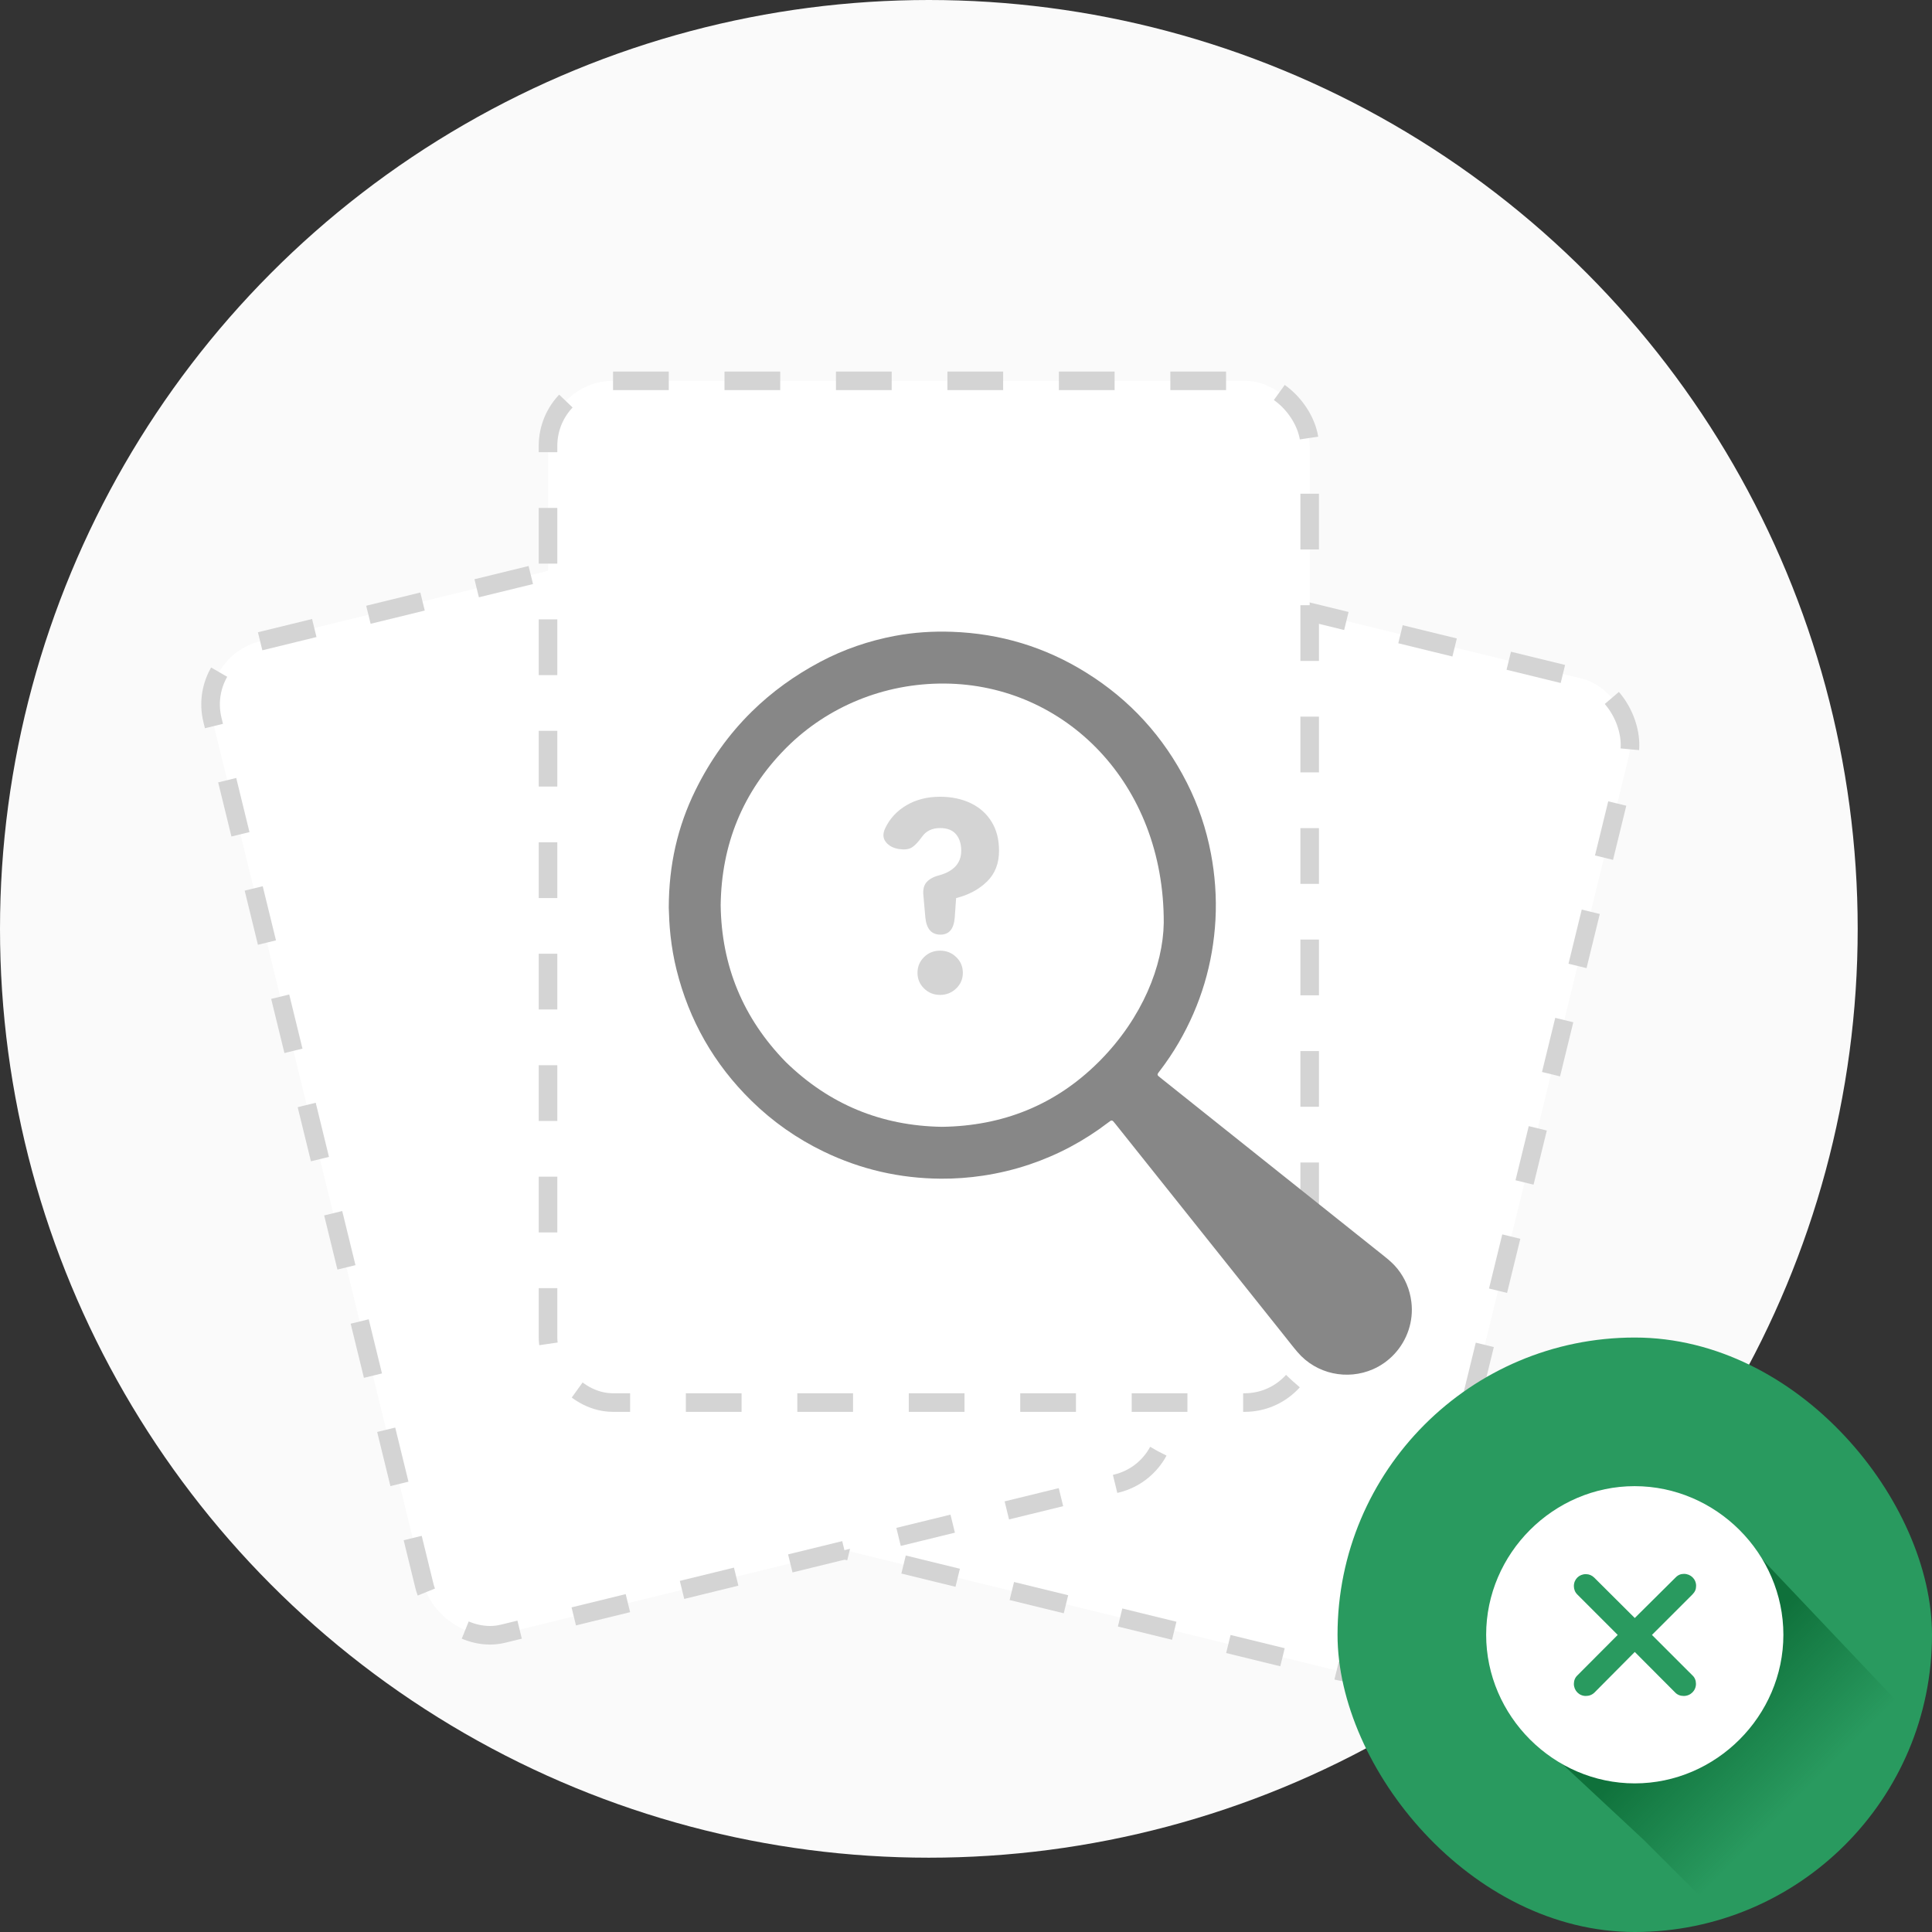
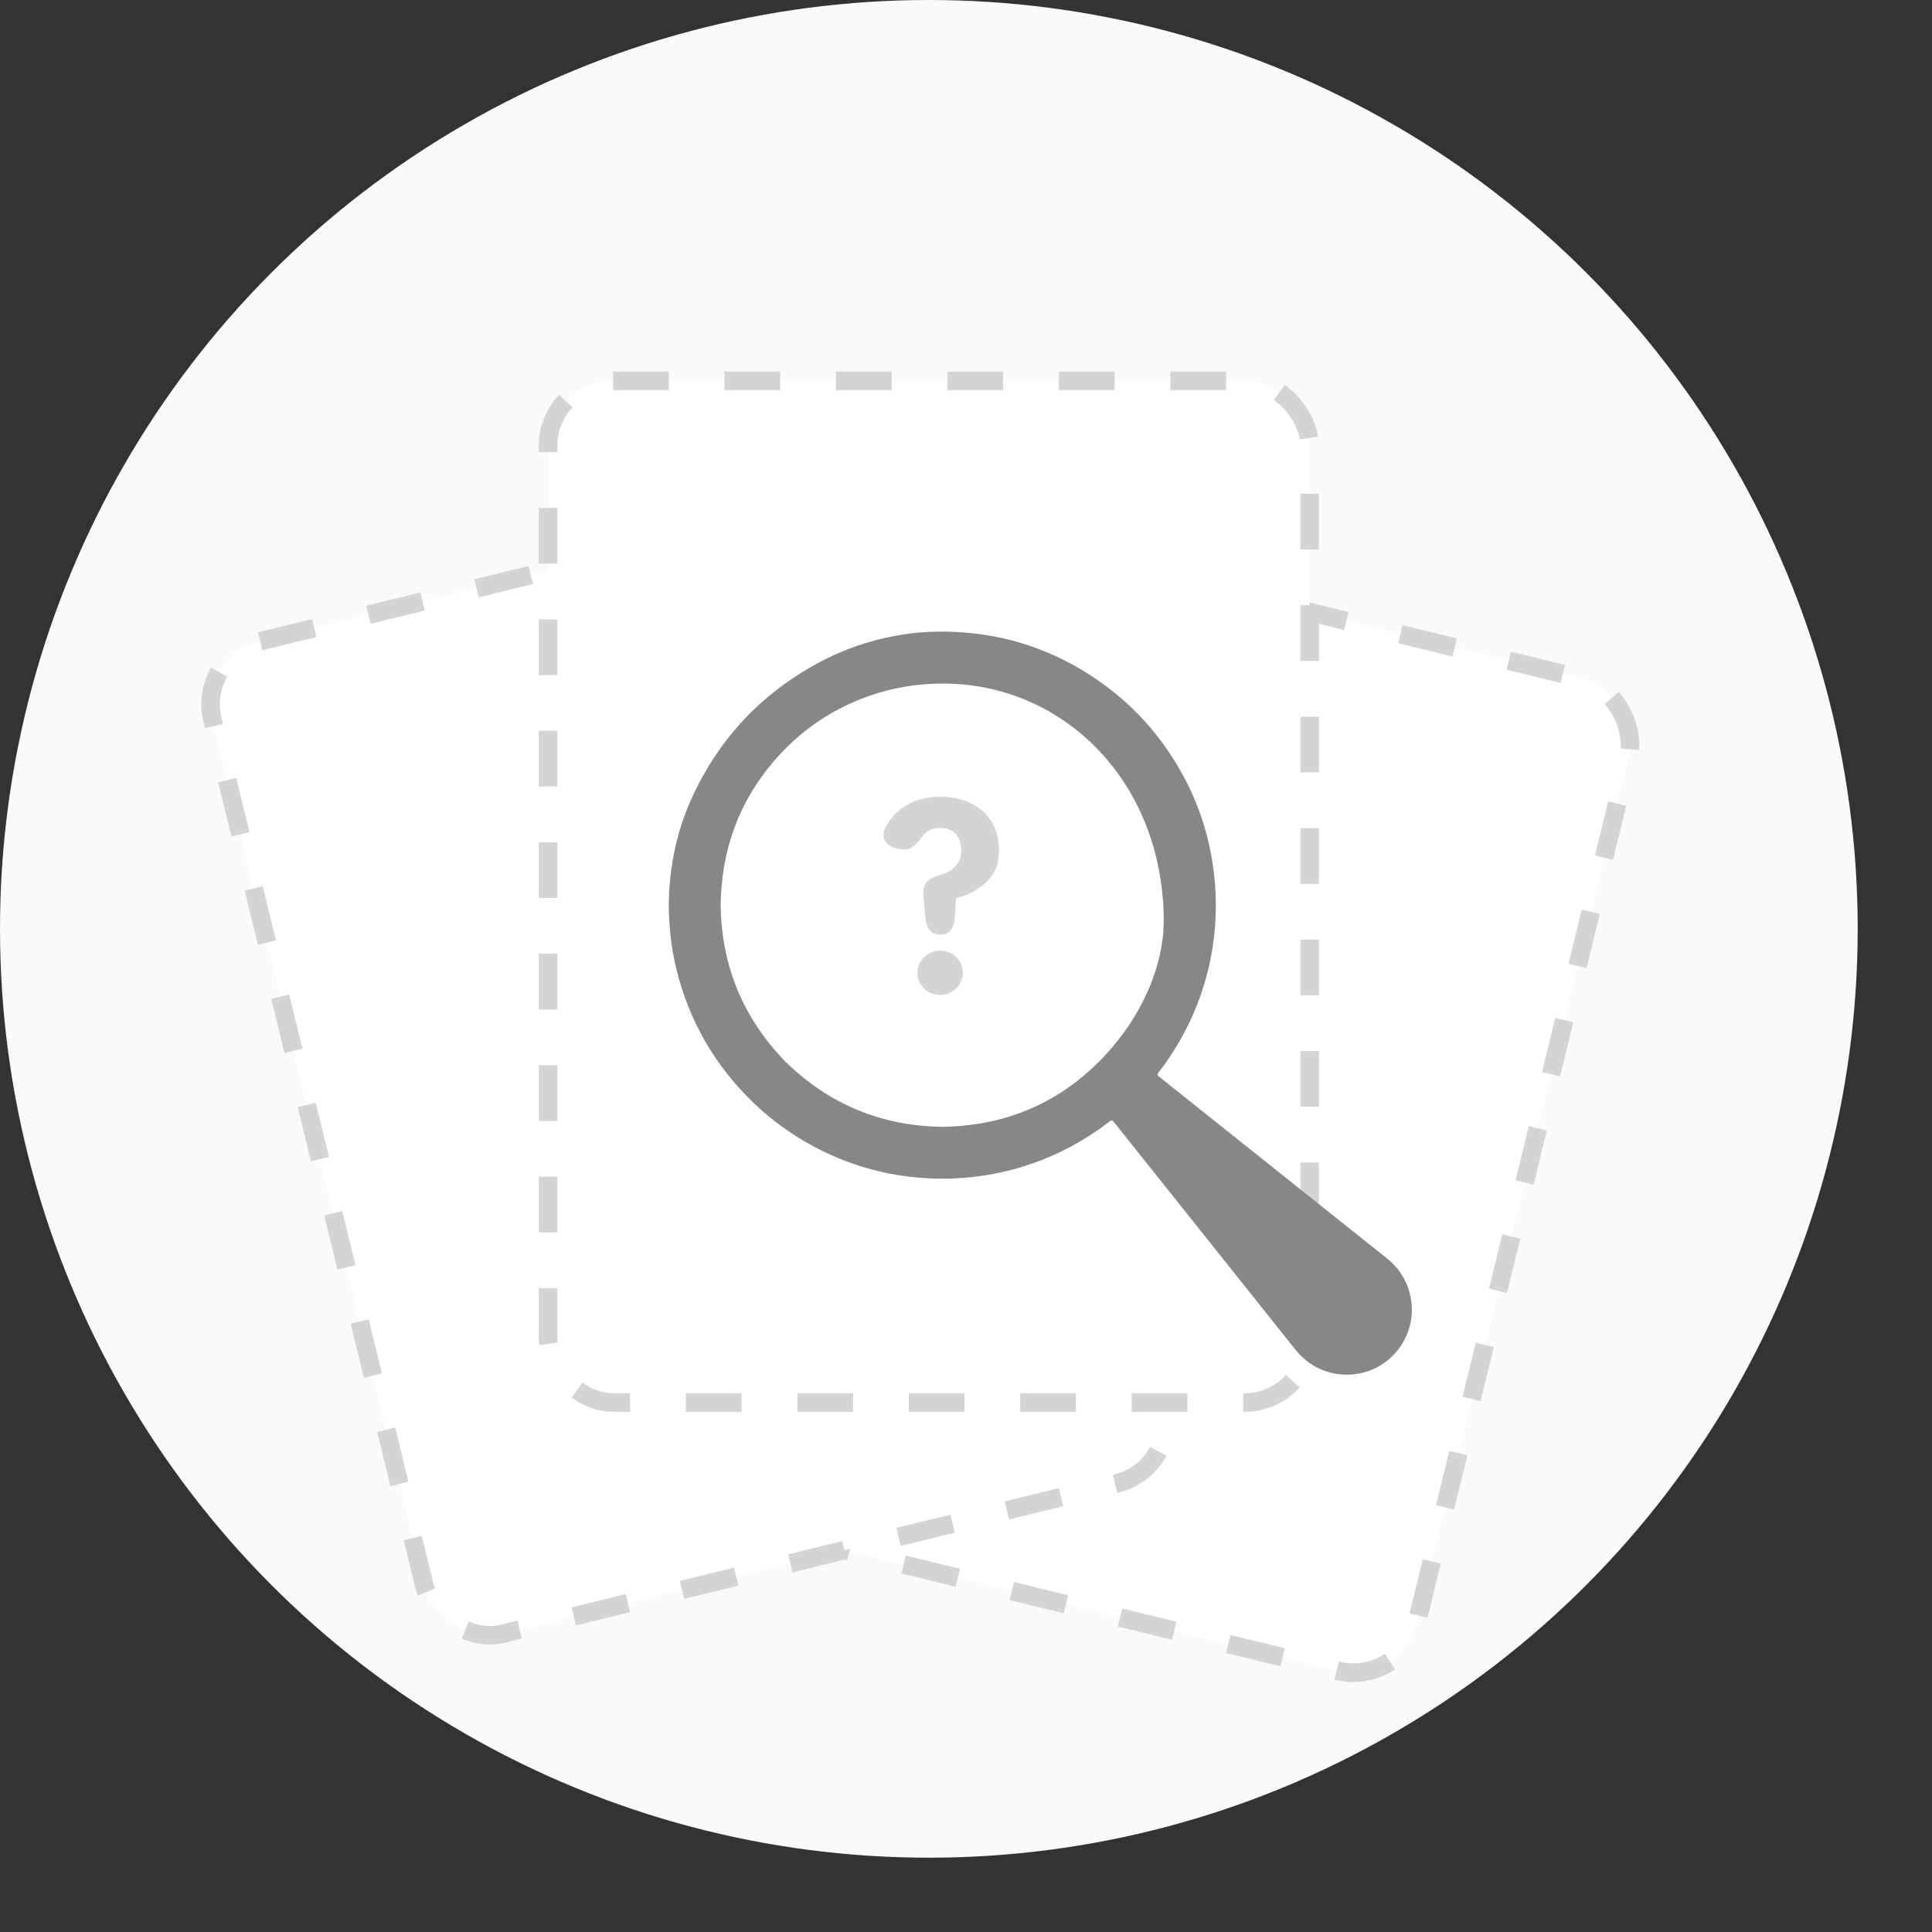
<svg xmlns="http://www.w3.org/2000/svg" width="104" height="104" viewBox="0 0 104 104" fill="none">
  <rect x="0" y="0" width="104" height="104" fill="#333333" stroke="none" />
  <circle cx="50" cy="50" r="50" fill="#FAFAFA" />
  <rect x="48.677" y="27.605" width="41" height="55" rx="3.5" transform="rotate(13.75 48.677 27.605)" fill="white" stroke="#D4D4D4" stroke-dasharray="3 3" />
  <rect x="10.604" y="35.352" width="41" height="55" rx="3.5" transform="rotate(-13.753 10.604 35.352)" fill="white" stroke="#D4D4D4" stroke-dasharray="3 3" />
  <rect x="29.5" y="20.5" width="41" height="55" rx="3.5" fill="white" stroke="#D4D4D4" stroke-dasharray="3 3" />
  <path d="M64.444 49.111C64.444 56.475 58.475 62.444 51.111 62.444C43.747 62.444 37.778 56.475 37.778 49.111C37.778 41.747 43.747 35.778 51.111 35.778C58.475 35.778 64.444 41.747 64.444 49.111Z" fill="white" />
  <path d="M75.974 70.081C75.891 69.417 75.644 68.823 75.227 68.3C75.031 68.055 74.798 67.85 74.555 67.655C72.911 66.346 71.267 65.034 69.624 63.724C68.121 62.525 66.618 61.327 65.115 60.129C64.234 59.427 63.355 58.724 62.476 58.023C62.432 57.988 62.388 57.954 62.347 57.915C62.307 57.875 62.303 57.829 62.333 57.78C62.359 57.737 62.391 57.699 62.421 57.66C62.796 57.17 63.14 56.661 63.45 56.127C64.639 54.079 65.298 51.871 65.429 49.508C65.462 48.9 65.455 48.291 65.411 47.681C65.369 47.097 65.293 46.518 65.184 45.943C64.932 44.616 64.505 43.348 63.894 42.142C62.636 39.658 60.828 37.672 58.462 36.202C56.258 34.829 53.85 34.102 51.253 34.01C50.218 33.973 49.189 34.038 48.171 34.23C46.769 34.495 45.431 34.951 44.172 35.617C42.776 36.355 41.541 37.251 40.468 38.306C40.463 38.311 40.458 38.317 40.452 38.322C39.233 39.524 38.225 40.932 37.432 42.546C36.477 44.491 36.004 46.553 36 48.863C36.011 49.27 36.033 49.816 36.093 50.361C36.162 50.98 36.266 51.593 36.416 52.195C37.094 54.93 38.44 57.286 40.452 59.258C41.599 60.382 42.898 61.293 44.343 61.991C46.333 62.952 48.437 63.434 50.648 63.449C51.408 63.454 52.163 63.399 52.916 63.286C53.767 63.158 54.598 62.959 55.412 62.686C56.952 62.167 58.365 61.411 59.655 60.426C59.694 60.397 59.733 60.365 59.775 60.338C59.829 60.305 59.88 60.314 59.926 60.361C59.965 60.402 59.998 60.446 60.034 60.49C61.19 61.938 62.345 63.389 63.501 64.837C65.39 67.206 67.279 69.574 69.167 71.942C69.393 72.224 69.611 72.511 69.846 72.784C70.864 73.978 72.533 74.307 73.903 73.708C74.347 73.514 74.735 73.234 75.052 72.895C75.746 72.154 76.104 71.126 75.974 70.081ZM59.132 57.175C56.809 59.487 53.975 60.613 50.706 60.657C47.442 60.606 44.637 59.449 42.297 57.166C40.007 54.819 38.837 52.005 38.794 48.726C38.835 45.452 39.984 42.629 42.281 40.299C42.311 40.269 42.341 40.239 42.371 40.209C44.526 38.074 47.547 36.766 50.867 36.796C57.317 36.852 62.673 42.151 62.645 49.684C62.608 51.982 61.498 54.772 59.232 57.075C59.199 57.108 59.165 57.142 59.132 57.175Z" fill="#878787" />
  <path d="M50.621 50.312C50.141 50.312 49.873 50.003 49.812 49.387L49.705 48.184C49.676 47.882 49.734 47.645 49.886 47.48C50.034 47.315 50.264 47.19 50.576 47.114C51.357 46.888 51.743 46.45 51.743 45.794C51.743 45.424 51.649 45.126 51.46 44.905C51.271 44.683 50.987 44.575 50.605 44.575C50.174 44.575 49.849 44.732 49.631 45.046C49.413 45.347 49.22 45.544 49.06 45.633C48.9 45.721 48.682 45.746 48.402 45.705C48.082 45.657 47.843 45.528 47.683 45.323C47.523 45.118 47.514 44.868 47.654 44.575C47.905 44.056 48.287 43.645 48.801 43.344C49.315 43.042 49.919 42.889 50.605 42.889C51.226 42.889 51.772 43.006 52.253 43.235C52.734 43.464 53.108 43.798 53.375 44.233C53.646 44.667 53.778 45.19 53.778 45.794C53.778 46.478 53.564 47.029 53.133 47.452C52.701 47.874 52.15 48.172 51.468 48.345L51.394 49.387C51.349 50.007 51.09 50.312 50.621 50.312ZM50.605 53.556C50.264 53.556 49.976 53.439 49.742 53.209C49.508 52.98 49.389 52.699 49.389 52.365C49.389 52.031 49.508 51.753 49.742 51.52C49.976 51.29 50.264 51.174 50.605 51.174C50.946 51.174 51.234 51.29 51.472 51.52C51.711 51.749 51.83 52.031 51.83 52.365C51.83 52.699 51.711 52.98 51.472 53.209C51.234 53.439 50.942 53.556 50.605 53.556Z" fill="#D4D4D4" />
  <g clip-path="url(#clip0_2239_6841)">
    <rect x="72" y="72" width="32" height="32" rx="16" fill="#299A5F" />
-     <path d="M82 93L87 95L95 87.5L93.5 82.5L106.612 96.329L96.191 106.75L91.051 101.609L88.48 99.039L82 93Z" fill="url(#paint0_linear_2239_6841)" />
-     <path d="M88 96C92.376 96 96 92.369 96 88C96 83.624 92.369 80 87.992 80C83.624 80 80 83.624 80 88C80 92.369 83.631 96 88 96ZM85.365 91.294C85.004 91.294 84.722 91.004 84.722 90.643C84.722 90.471 84.784 90.306 84.91 90.188L87.082 88.008L84.91 85.835C84.784 85.71 84.722 85.553 84.722 85.38C84.722 85.012 85.004 84.737 85.365 84.737C85.545 84.737 85.686 84.8 85.812 84.918L88 87.098L90.204 84.91C90.337 84.776 90.478 84.722 90.651 84.722C91.012 84.722 91.302 85.004 91.302 85.365C91.302 85.545 91.247 85.686 91.106 85.828L88.925 88.008L91.098 90.18C91.231 90.298 91.294 90.463 91.294 90.643C91.294 91.004 91.004 91.294 90.635 91.294C90.455 91.294 90.29 91.231 90.173 91.106L88 88.925L85.835 91.106C85.71 91.231 85.545 91.294 85.365 91.294Z" fill="white" />
  </g>
  <defs>
    <linearGradient id="paint0_linear_2239_6841" x1="91.121" y1="91.258" x2="101.402" y2="101.539" gradientUnits="userSpaceOnUse">
      <stop stop-color="#0F713B" />
      <stop offset="0.547" stop-color="#0F713B" stop-opacity="0" />
    </linearGradient>
    <clipPath id="clip0_2239_6841">
-       <rect x="72" y="72" width="32" height="32" rx="16" fill="white" />
-     </clipPath>
+       </clipPath>
  </defs>
</svg>